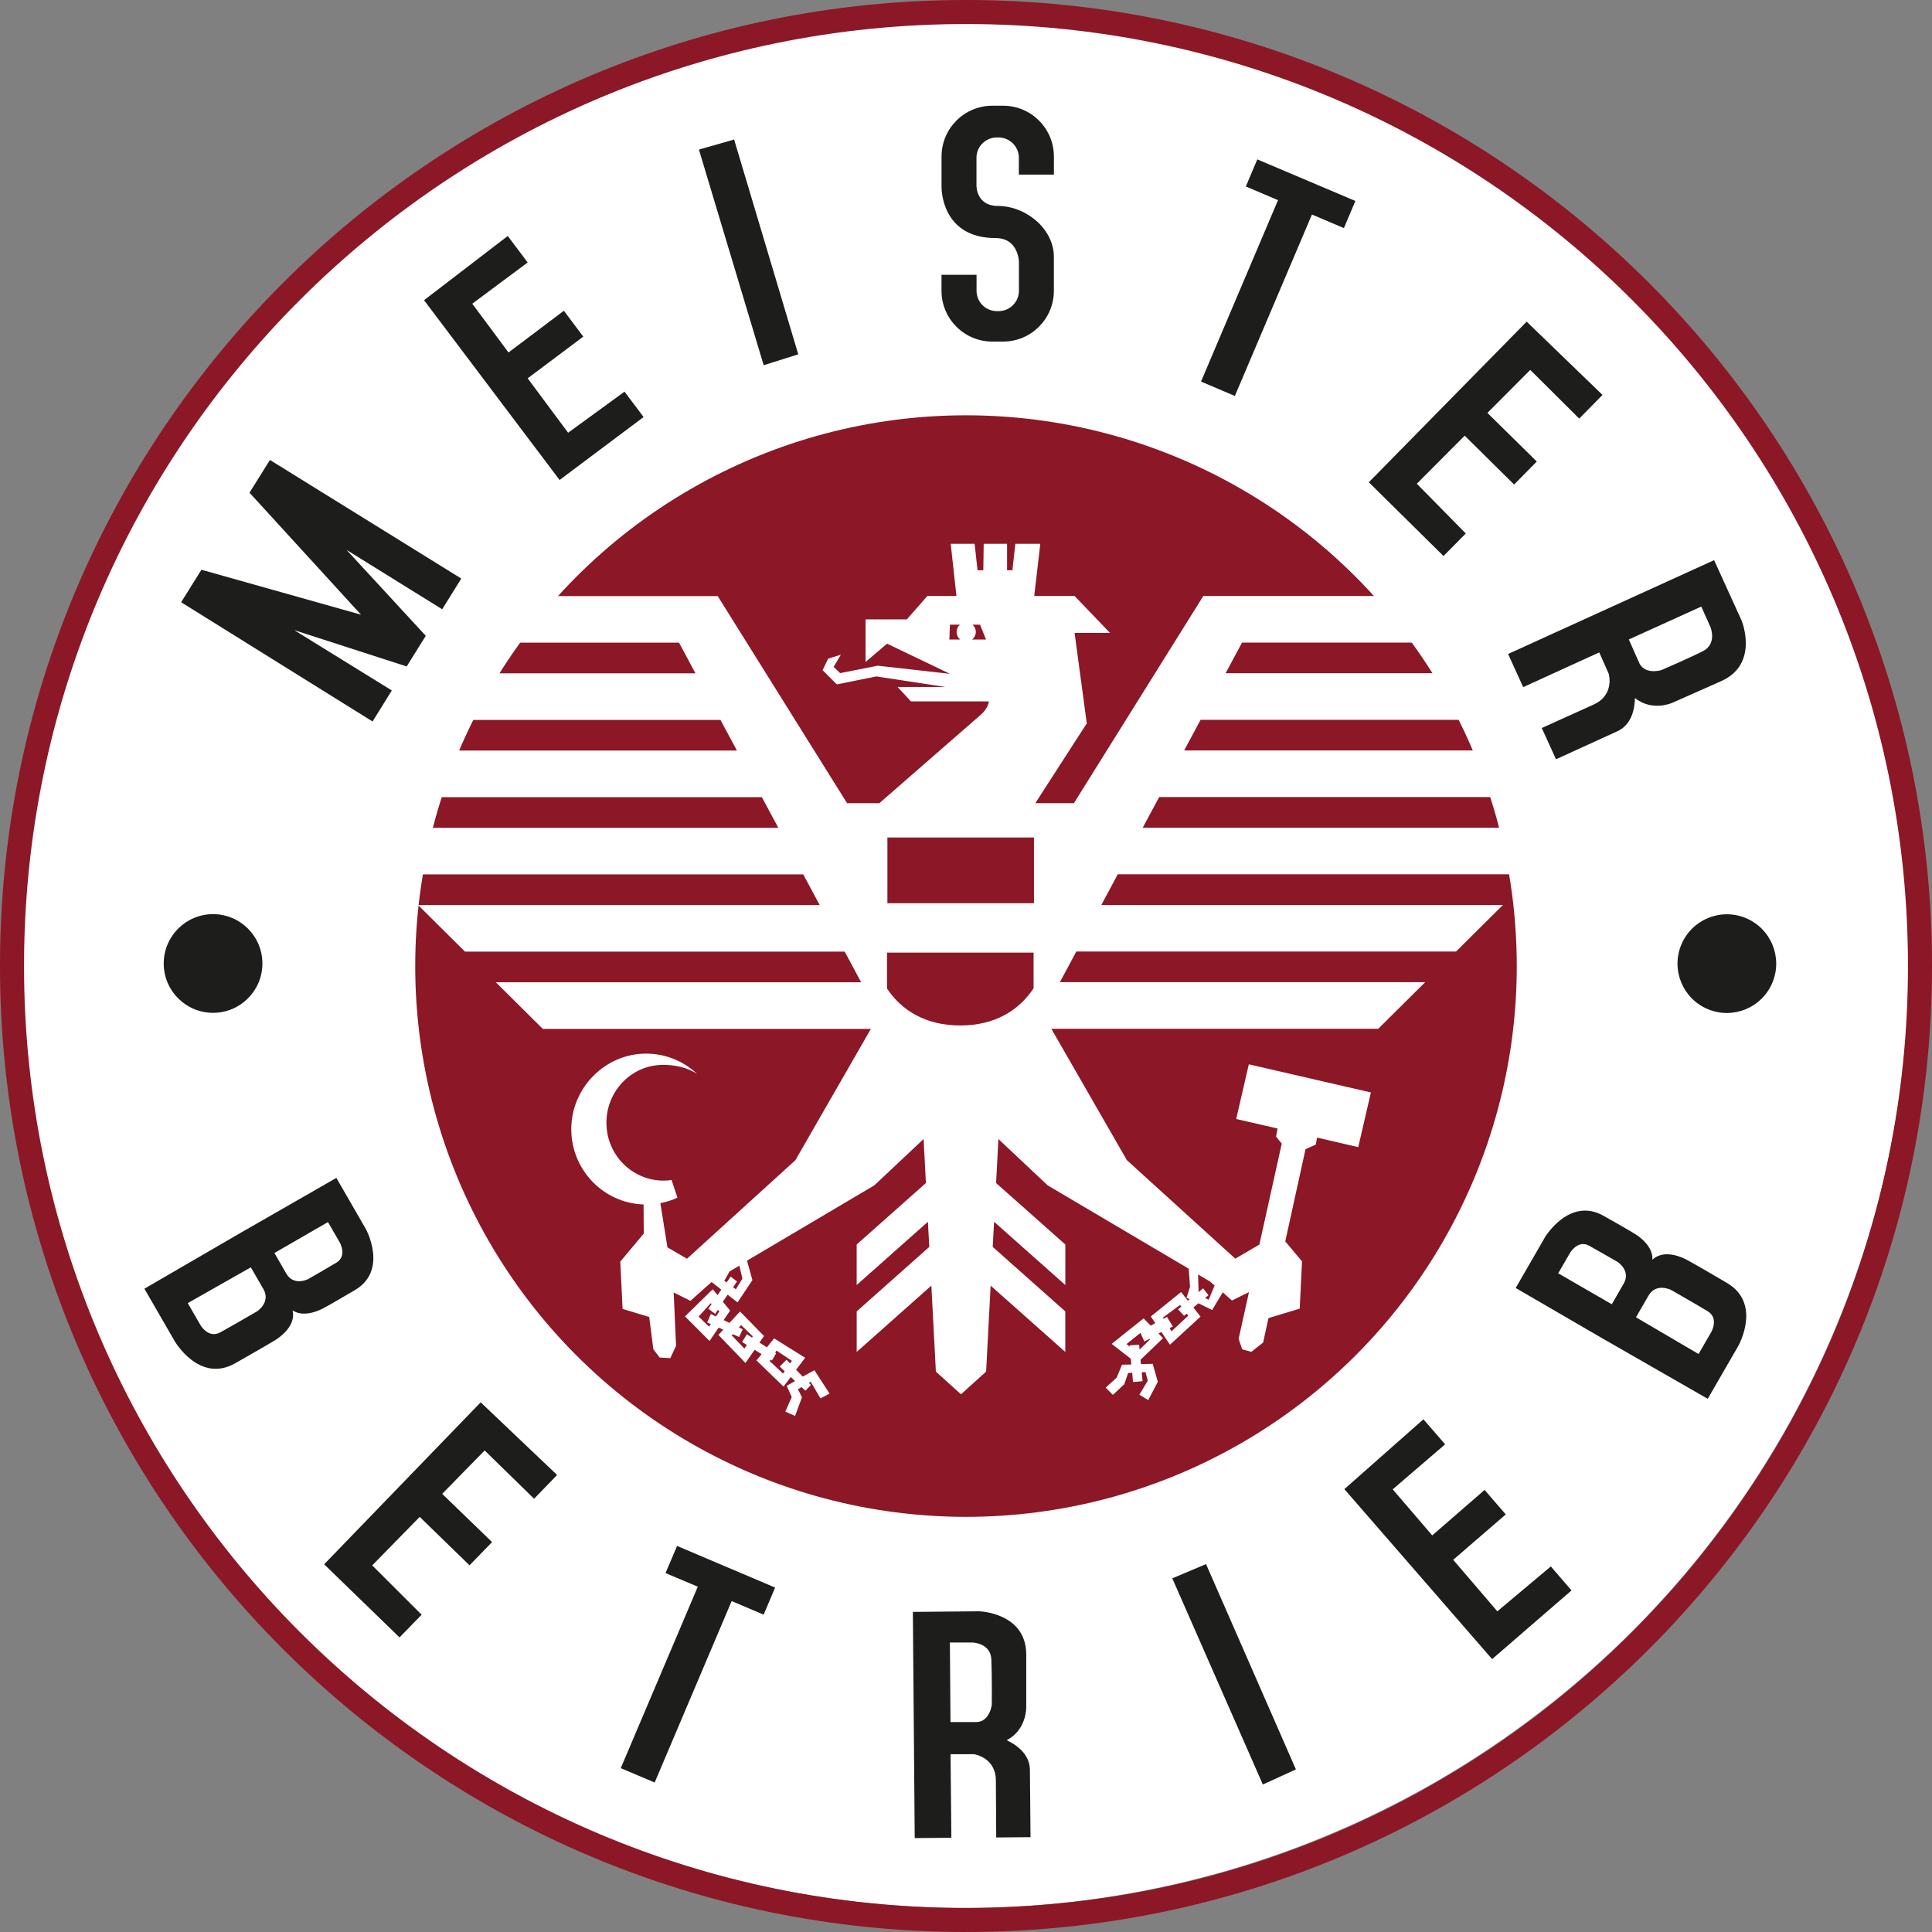
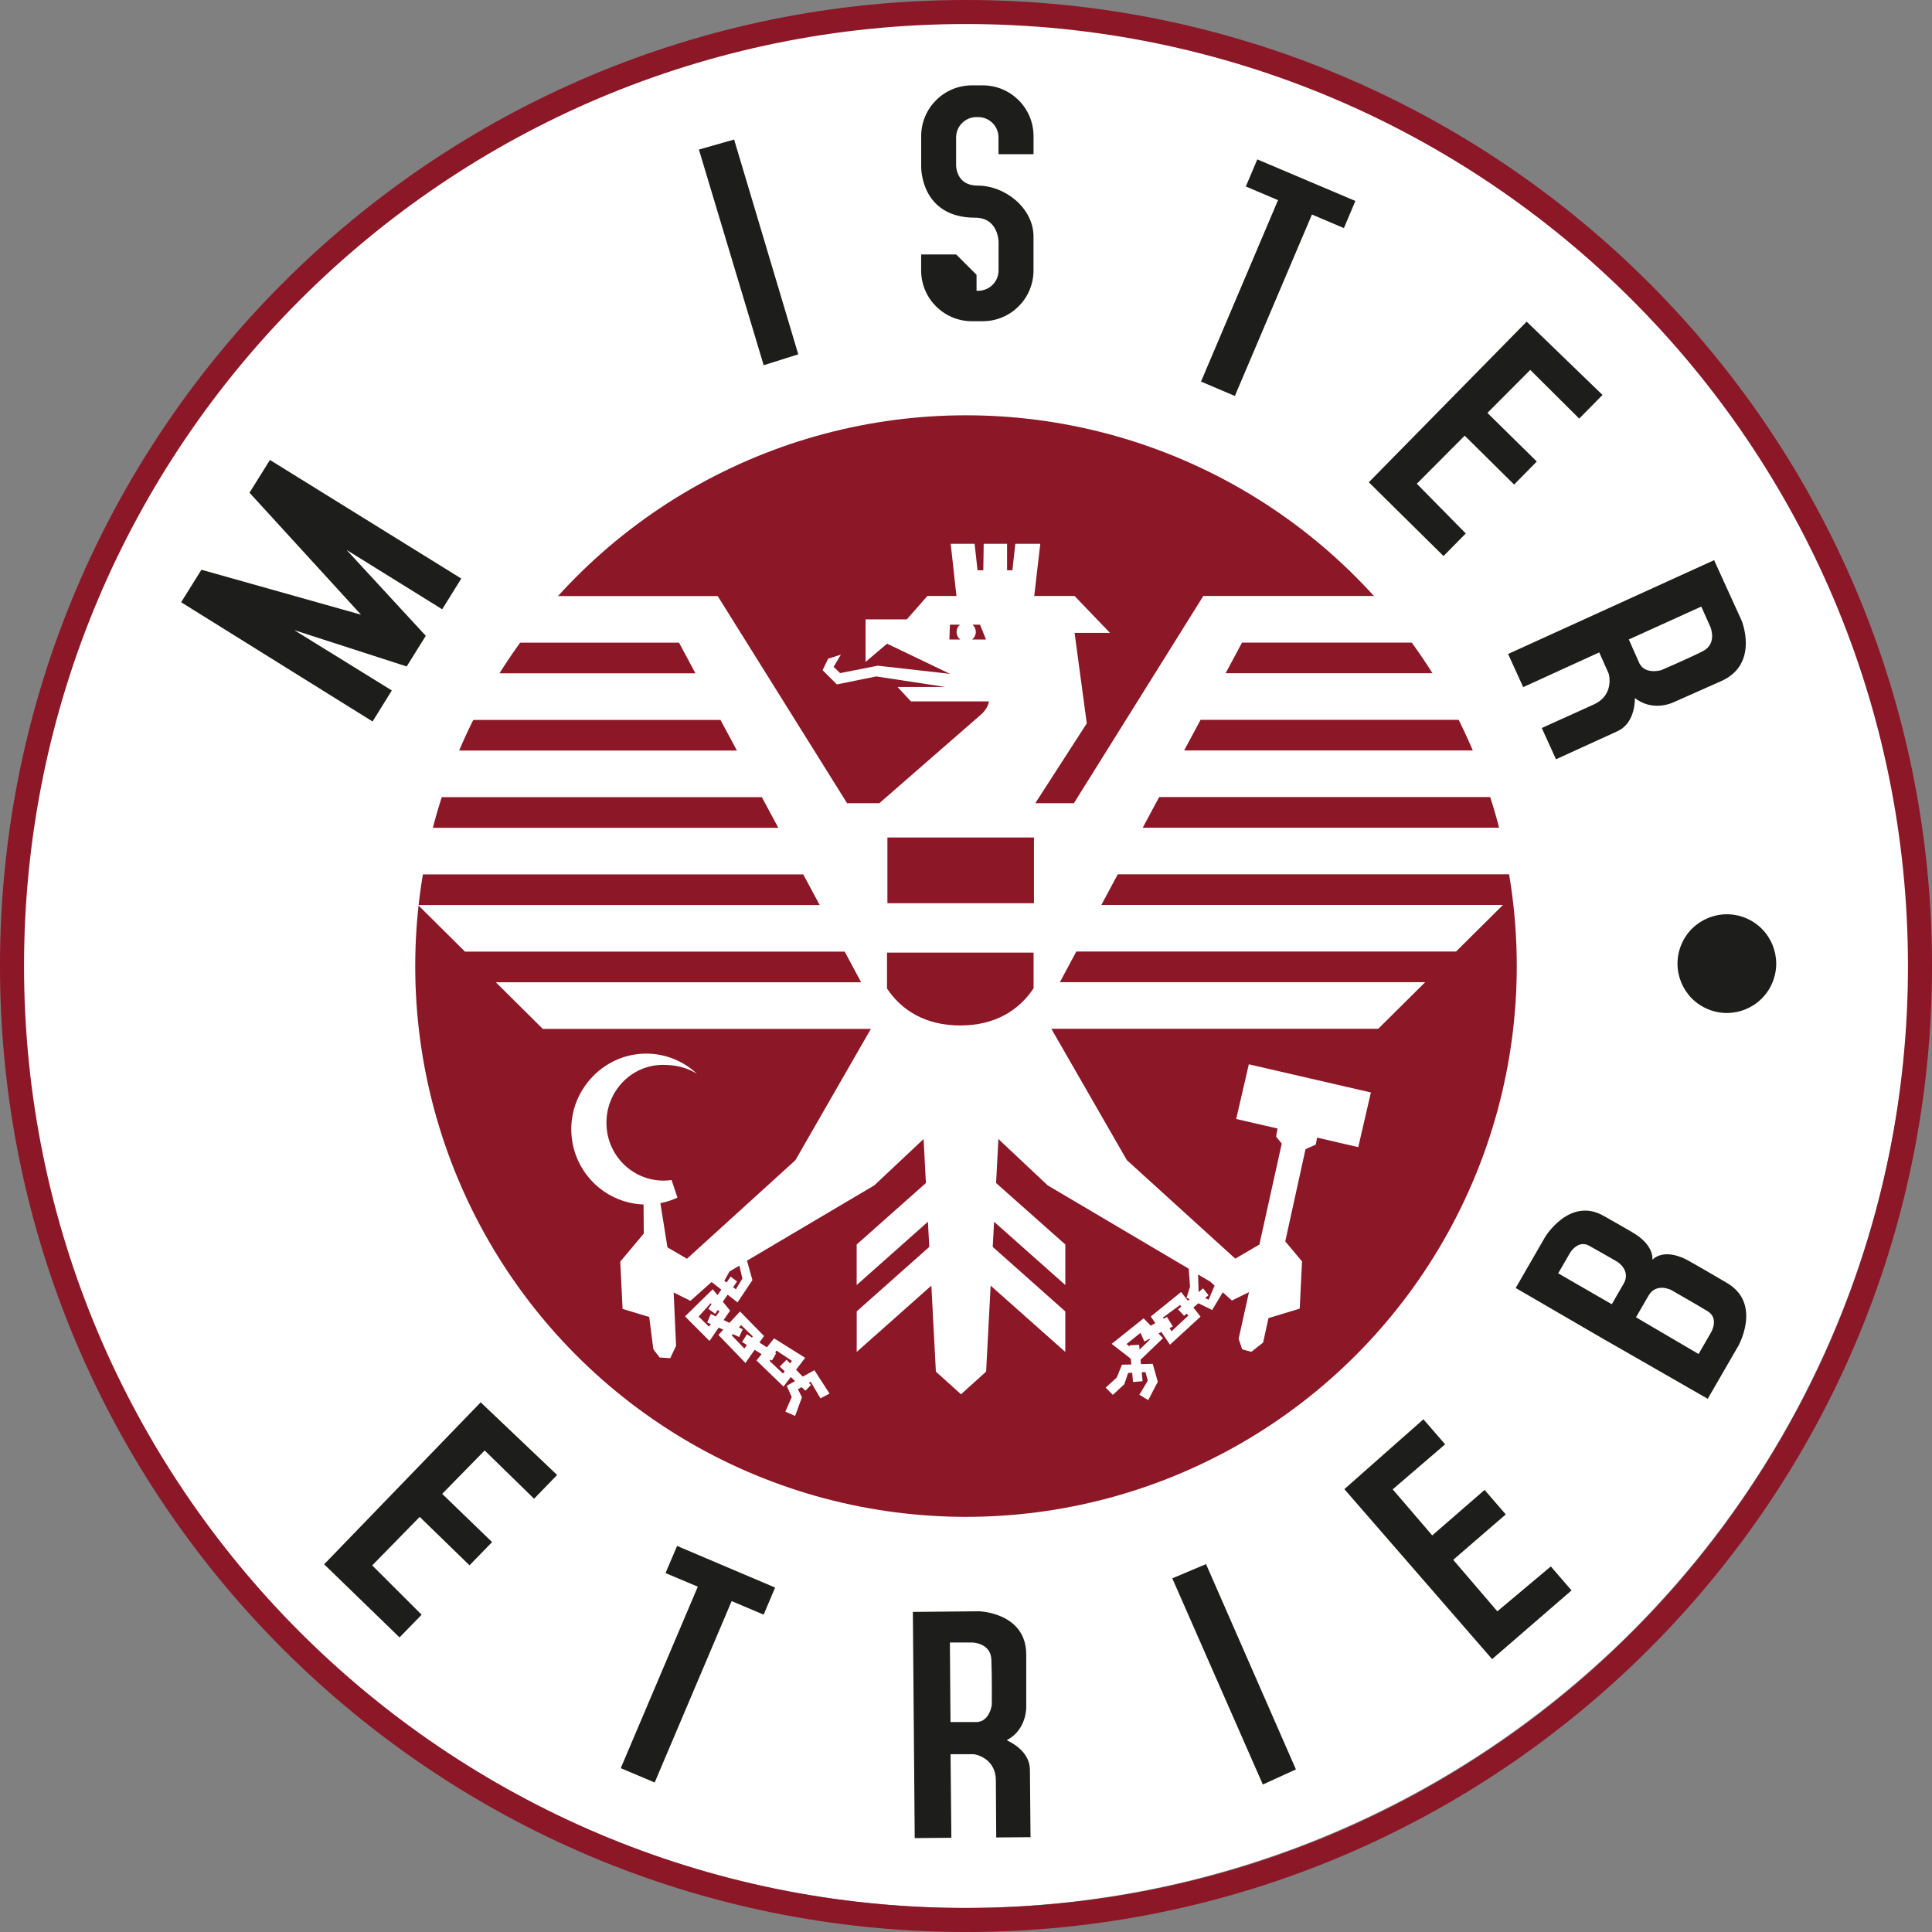
<svg xmlns="http://www.w3.org/2000/svg" id="Vordergrund" viewBox="0 0 500 500">
  <rect x="0" y="0" width="500" height="500" fill="#808080" stroke="none" />
  <defs>
    <style>      .cls-1, .cls-2, .cls-3 {        fill-rule: evenodd;      }      .cls-1, .cls-4 {        fill: #1d1d1b;      }      .cls-5, .cls-2 {        fill: #fff;      }      .cls-6, .cls-3 {        fill: #8c1726;      }    </style>
  </defs>
  <circle class="cls-5" cx="249.54" cy="249.35" r="244.43" />
-   <path class="cls-1" d="M84.88,316.27l3.06,5.29s1.99,3.49-.9,5.22c-2.45,1.47-7.29,4.25-7.29,4.25,0,0-3.65,1.88-5.6-1.33l-3.13-5.43s13.86-8,13.86-8ZM64.92,327.98l-16.33,9.26,3.28,5.68s2.04,3.58,5.13,1.9c2.59-1.42,9.52-5.44,9.52-5.44,0,0,3.56-2.3,1.69-5.7l-3.3-5.7ZM75.74,339.15c.9,3.99-3.33,7-4.77,7.83,0,0-2.14,1.31-10.11,5.84-9.23,5.24-15.59-5.63-15.59-5.63l-7.9-13.67,25.99-15.1.35-.19,23.34-13.39,7.64,13.24s5.86,10.68-2.83,15.79c-7.64,4.49-7.91,4.56-7.91,4.56-1.3.74-5.32,2.61-8.23.71l.02.02Z" />
  <circle class="cls-6" cx="250" cy="250.02" r="142.54" />
  <path class="cls-2" d="M219.29,207.87h8.28l26.54-23.14s1.62-1.49,1.81-3.21h-20.17l-3.46-3.73h12.41l-17.92-2.73-10.21,2.06-3.68-3.68,1.43-2.97,3.3-1.05-1.87,3.16,1.68,1.62,9.73-1.92,18.7,2.11-16.29-7.81-5.56,4.73v-11.02h10.68l5.32-6.05h7.52l-1.49-13.51h6.19l.76,6.86h1.49l.1-6.86h6.05v6.86h1.38l.76-6.86h6.46l-1.57,13.51h10.44l9.16,9.54h-9.16l3.16,23.43-13.32,20.65h9.99l33.49-53.62h49.85c3.32,3.85,6.45,7.88,9.35,12.06h-49.18l-4.25,7.93h58.58c2.37,3.91,4.54,7.93,6.53,12.06h-71.59l-4.25,7.93h79.36c1.62,3.94,3.08,7.97,4.35,12.06h-90.18l-4.25,7.93h96.66c.98,3.96,1.81,7.98,2.49,12.06h-105.61l-4.25,7.93h103.94l-12.15,12.06h-98.27l-4.25,7.93h94.54l-12.15,12.06h-84.6l19.54,33.99,28.06,25.5,6.24-3.65,5.79-26.13-1.47-1.81.38-2.09-10.7-2.47,3.27-14.15,31.59,7.29-3.27,14.15-10.66-2.47-.33,1.81-2.66,1.19-5.24,23.86,4.34,5.18-.6,12.23-8.09,2.45-1.38,6.32-3.04,2.4-2.38-.64-.92-2.73,2.68-12.08-4.41,2.18-2.37-2.13-2.75,4.58-3.56-1.75-1.3,1.09,1.85,2.38-7.91,7.26-2.23-3.3-.74.4,1.17,1.21-5.82,5.6.1,1.11,3.06-.07,1.31,4.65-2.47,4.73-2.3-1.38,2.18-3.65-.6-2.21-.97.05.22,2.3-2.47.22-.22-2.4-1.04.05-1,2.92-2.95,2.75-1.87-1.87,2.87-2.61,1.35-3.33,2.42-.05-.14-1.49-4.94-3.85,8.26-6.6,1.85,1.9,1.17-.67-1.16-1.71,7.84-6.34,1.75,2.25.47-.38-.86-.41.17-.31.78-2.52-.33-4.65-36.51-21.58-12.75-11.99-.6,11.39,17.92,15.91v10.49l-18.44-16.38-.35,6.51,18.78,16.69v10.49l-19.32-17.16-1.17,22.26-6.5,5.86-6.5-5.86-1.17-22.26-19.32,17.16v-10.49l18.78-16.69-.35-6.51-18.44,16.38v-10.49l17.92-15.91-.6-11.39-12.75,11.99-32.95,19.49,1.4,5.03-3.85,5.77-2.56-2-1.24,1.83,1.88,2.3-1.68,2.44,1.5.73,2.75-2.94,6.2,6.34-1.18,1.69,1.92,1.24,1.88-2.32,8.03,5.03-2.35,3.09,1.73,1.78,3.01-1.66,3.92,6.05-2.35,1.24-2.52-4.3-.48.28.54.55-1.42,1.49-1-.93-.95.55,1.04,2.09-1.78,4.82-2.52-1.12,1.66-3.77-1.31-2.92,2.18-1.21-1.12-1.05-1.88,2.47-7-6.77,1.33-1.62-1.8-1.12-2.38,3.4-7-7.26,1.26-1.35-1.19-.54-2.37,3.46-6.34-6.36,7.17-7.03,1.24,1.52.98-1.42-2.52-1.97-5.46,4.87-4.35-2.16.62,13.79-1.49,3.21-2.75-.17-1.64-2.14-1.07-8.35-6.89-2.09-.6-12.23,6.08-7.27-.05-7.53c-10.38-.35-18.71-8.95-18.71-19.51s8.67-19.53,19.37-19.53c5.1,0,9.73,1.99,13.18,5.24-2.44-1.59-5.49-2.33-8.8-2.33-8.09,0-14.65,6.7-14.65,14.98s6.57,14.89,14.65,14.98c.74,0,1.49-.05,2.21-.16l1.52,4.56c-1.4.66-2.87,1.14-4.42,1.43l1.83,11.44,5.05,2.95,28.06-25.5,19.54-33.99h-84.91l-12.15-12.06h94.54l-4.25-7.93h-98.27l-12.15-12.06h103.94l-4.25-7.93h-102.86c.66-4.08,1.49-8.1,2.49-12.06h93.91l-4.25-7.93h-87.43c1.28-4.1,2.73-8.12,4.35-12.06h76.62l-4.25-7.93h-68.82c1.99-4.13,4.18-8.16,6.53-12.06h55.81l-4.25-7.93h-46.43c2.9-4.18,6.03-8.21,9.35-12.06h47.09l33.49,53.62.09-.03ZM300.97,340.98l.19.31.85-.48,1.52,2.47-.85.45.5.81,4.34-4.04-.41-.54-.67.57-1.56-1.68.85-.71-.33-.41-4.44,3.25h.02ZM294.81,348.06l.12,1.21,2.71-2.63-.17-.14-1.31.69-1-2.25-3.61,2.89.81.67-.03-.33,2.47-.14.02.02ZM203.55,351.88l.93.97.47-.66-3.99-2.66-.35.52.26.17-1.09,1.87-.36-.22-.24.36,3.47,3.25.43-.6-1.3-1.21,1.78-1.78h-.02ZM191.79,342.93l-.55.62.98.47-.92,2-1.64-.74-.28.31,3.27,3.42.64-.93-1.24-.78,1.26-1.99,1.3.85.22-.31-3.04-2.92h0ZM180.8,340.72l2.7,2.61.45-.66-.93-.43.95-2.18,1.31.64.9-1.31-.4-.38-.69,1.02-1.78-1.33.85-1.21-.24-.22-3.13,3.47.02-.02ZM191.37,327.53l-2.57,1.52-1.35,2.42.59.43,1.05-1.52,1.66,1.26-1.02,1.5.71.52,1.69-2.76-.78-3.37h.02ZM314.33,332.7l-1.14-1.02-3.13-1.85.14,4.56,1.16-.97,1.4,1.78-.88.74.92.43,1.54-3.68h0ZM245.84,161.67l-.14,3.84h2.82c-.59-.45-.95-1.16-.95-1.97,0-.74.33-1.42.85-1.87h-2.57ZM251.69,161.67c.52.45.85,1.12.85,1.87,0,.79-.38,1.5-.95,1.97h3.59l-1.54-3.84h-1.95ZM267.49,255.77v-9.24h-37.93v9.3c3.73,5.62,9.94,9.56,18.96,9.56s15.21-3.96,18.96-9.61h.02ZM229.66,216.75v17h37.93v-17h-37.93Z" />
  <path class="cls-3" d="M6.22,250C6.22,115.38,115.38,6.22,250,6.22s243.78,109.14,243.78,243.78-109.14,243.78-243.78,243.78S6.22,384.64,6.22,250ZM0,250C0,111.94,111.94,0,250,0s250,111.94,250,250-111.94,250-250,250S0,388.08,0,250Z" />
-   <polygon class="cls-1" points="109.74 77.69 131.41 61.07 136.56 67.93 122.22 78.6 131.6 91.22 145.93 80.42 150.95 87.12 136.56 97.91 147.03 111.99 161.63 101.36 166.56 107.93 144.82 124.22 109.74 77.69" />
  <polygon class="cls-1" points="69.86 119.04 119.38 149.73 114.44 157.68 89.68 142.31 110.19 164.55 105.25 172.48 76.13 163.07 101.4 178.69 96.42 186.72 46.88 155.86 52.13 147.45 93.43 159.08 64.57 127.51 69.86 119.04" />
  <polygon class="cls-1" points="180.88 38.71 189.99 36.11 206.59 91.7 197.64 94.52 180.88 38.71" />
-   <path class="cls-1" d="M252.73,71.12v4.13c0,2.9,2.35,5.27,5.27,5.27h.43c2.9,0,5.27-2.35,5.27-5.27v-7.38c0-.26-.14-6.26-6.05-6.26-14.08,0-13.98-12.91-13.98-13.15v-7.95c0-7.27,5.89-13.15,13.15-13.15h2.78c7.27,0,13.15,5.89,13.15,13.15v4.67h-9.07v-4.34c0-2.9-2.35-5.27-5.27-5.27h-.43c-2.9,0-5.27,2.35-5.27,5.27v7.19c0,.17,0,5.27,5.53,5.27,7.26,0,14.5,5.91,14.5,13.17v8.78c0,7.27-5.89,13.15-13.15,13.15h-2.78c-7.27,0-13.15-5.89-13.15-13.15v-4.13s9.07,0,9.07,0Z" />
+   <path class="cls-1" d="M252.73,71.12v4.13h.43c2.9,0,5.27-2.35,5.27-5.27v-7.38c0-.26-.14-6.26-6.05-6.26-14.08,0-13.98-12.91-13.98-13.15v-7.95c0-7.27,5.89-13.15,13.15-13.15h2.78c7.27,0,13.15,5.89,13.15,13.15v4.67h-9.07v-4.34c0-2.9-2.35-5.27-5.27-5.27h-.43c-2.9,0-5.27,2.35-5.27,5.27v7.19c0,.17,0,5.27,5.53,5.27,7.26,0,14.5,5.91,14.5,13.17v8.78c0,7.27-5.89,13.15-13.15,13.15h-2.78c-7.27,0-13.15-5.89-13.15-13.15v-4.13s9.07,0,9.07,0Z" />
  <polygon class="cls-4" points="325.39 41.25 350.77 52.01 347.8 59.03 339.53 55.52 319.58 102.48 310.82 98.75 330.75 51.8 322.42 48.26 325.39 41.25" />
  <polygon class="cls-1" points="395.1 83.24 414.73 102.21 408.7 108.33 396.03 95.73 384.94 106.86 397.72 119.44 391.85 125.4 379.06 112.75 366.67 125.19 379.34 138.06 373.58 143.9 354.25 124.81 395.1 83.24" />
  <polygon class="cls-1" points="124.4 362.92 144.18 381.72 138.22 387.87 125.43 375.38 114.44 386.61 127.35 399.09 121.51 405.1 108.62 392.57 96.33 405.12 109.12 417.89 103.4 423.76 83.89 404.84 124.4 362.92" />
  <polygon class="cls-1" points="347.92 385.39 368.38 367.31 374 373.79 360.43 385.44 370.66 397.36 384.21 385.59 389.69 391.93 376.09 403.68 387.51 417.01 401.35 405.39 406.71 411.6 386.16 429.38 347.92 385.39" />
  <polygon class="cls-1" points="303.39 408.47 312.12 404.79 335.38 457.92 326.82 461.83 303.39 408.47" />
  <path class="cls-1" d="M236.73,475.74l-.48-58.58,17.18-.16s12.04.35,12.16,11.04v13.88s.1,5.77-5.06,8.45c2.4,1.11,5.96,3.53,6.01,7.62.03,2.73.16,17.47.16,17.47l-8.88.07-.09-14.74c-.03-6.05-5.7-6.81-5.7-6.81h-6.03l.21,21.63-9.45.09-.02.03ZM245.99,445.69l-.16-20.61h5.82s4.7.09,4.91,4.35c.19,4.29.12,11.73.12,11.73,0,0-.48,4.32-3.87,4.51h-6.79l-.03.02Z" />
  <polygon class="cls-4" points="175.23 400.09 200.6 410.86 197.63 417.87 189.35 414.36 169.43 461.31 160.65 457.6 180.59 410.63 172.24 407.11 175.23 400.09" />
-   <circle class="cls-4" cx="55.14" cy="249.35" r="12.77" />
  <circle class="cls-4" cx="446.9" cy="249.37" r="12.77" transform="translate(45.5 566.84) rotate(-67.5)" />
  <path class="cls-1" d="M390.29,169.25l53.32-24.28,7.12,15.64s4.6,11.13-5.15,15.6l-12.68,5.63s-5.22,2.45-9.78-1.19c-.03,2.64-.79,6.88-4.53,8.59-2.47,1.14-15.9,7.26-15.9,7.26l-3.68-8.09,13.43-6.08c5.51-2.49,3.89-7.98,3.89-7.98l-2.45-5.51-19.68,8.99-3.92-8.61.02.03ZM421.52,165.5l18.77-8.52,2.37,5.3s1.83,4.34-1.99,6.26-10.68,4.87-10.68,4.87c0,0-4.13,1.31-5.7-1.71l-2.76-6.22v.02Z" />
  <path class="cls-1" d="M403.27,329.52l3.06-5.29s2.04-3.47,4.96-1.83c2.51,1.4,7.33,4.18,7.33,4.18,0,0,3.46,2.21,1.64,5.53l-3.13,5.43-13.86-8v-.02ZM423.4,340.92l16.19,9.5,3.28-5.68s2.07-3.56-.92-5.39c-2.52-1.54-9.47-5.51-9.47-5.51,0,0-3.77-1.94-5.79,1.38l-3.3,5.7h0ZM427.67,325.98c3.01-2.78,7.72-.62,9.16.21,0,0,2.21,1.19,10.11,5.84,9.14,5.37,2.92,16.31,2.92,16.31l-7.9,13.67-26.07-14.96-.35-.19-23.28-13.53,7.64-13.24s6.32-10.42,15.1-5.44c7.72,4.37,7.91,4.56,7.91,4.56,1.3.74,4.92,3.32,4.73,6.77h.02Z" />
</svg>